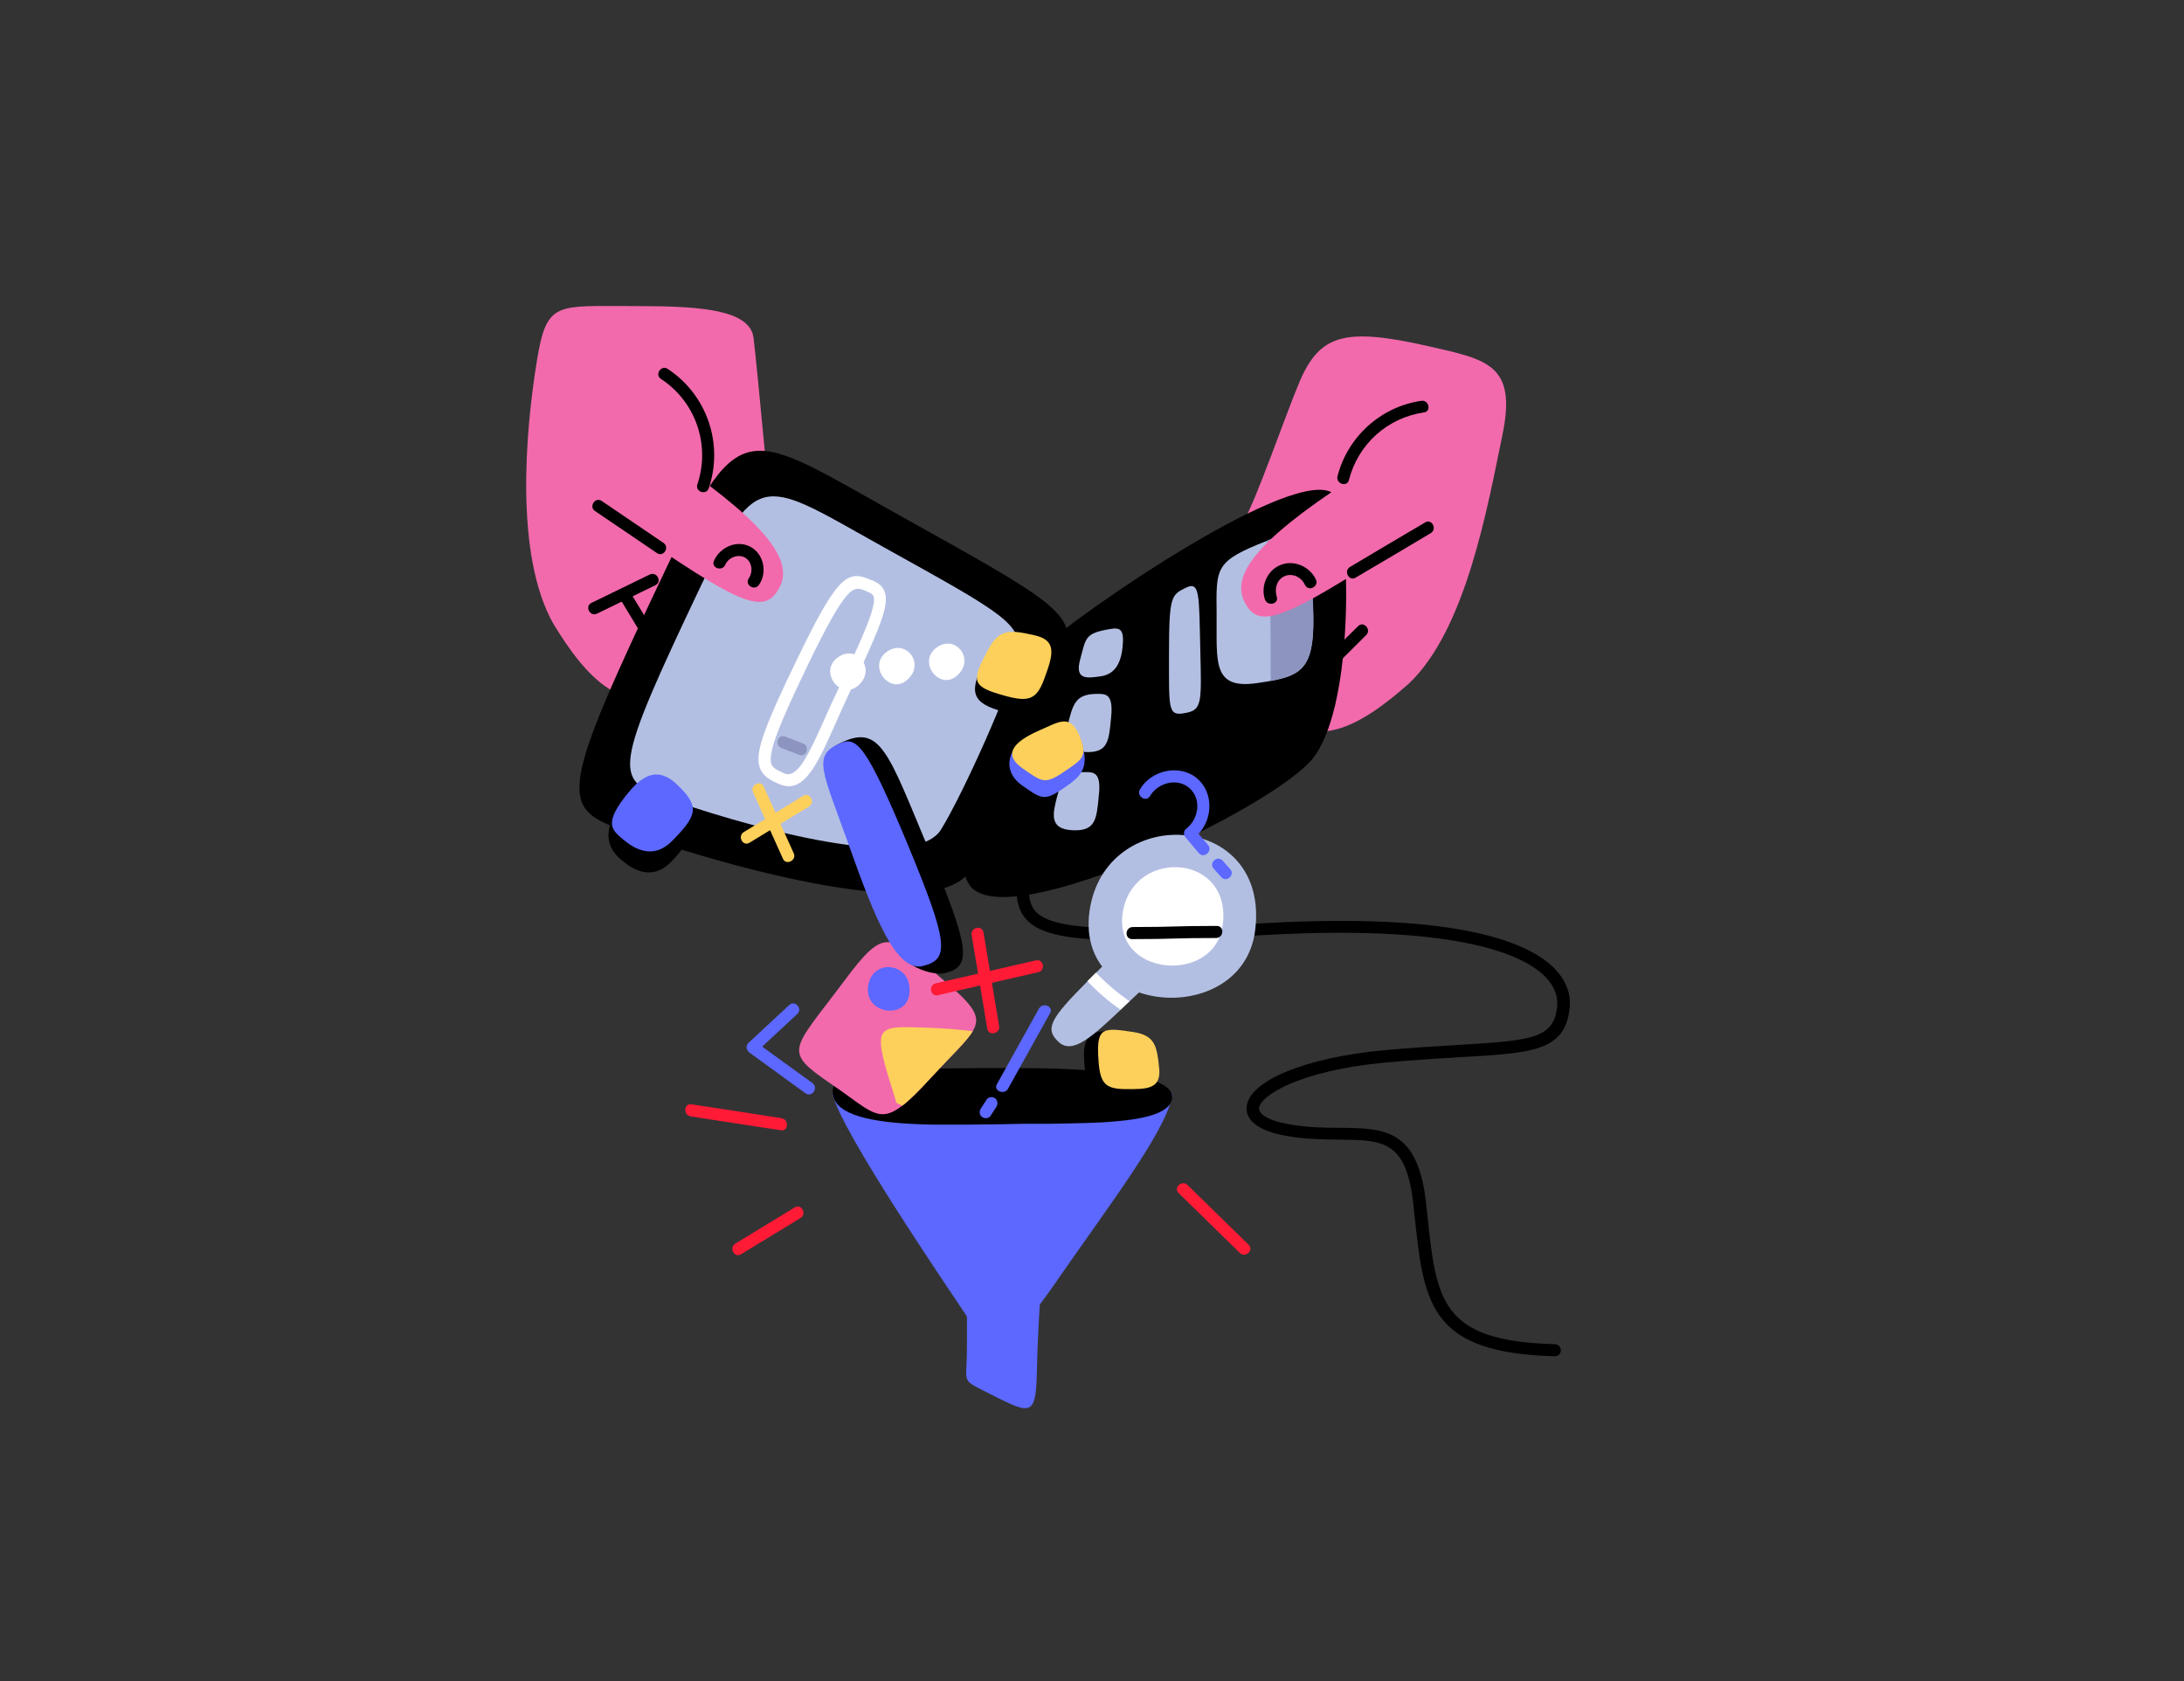
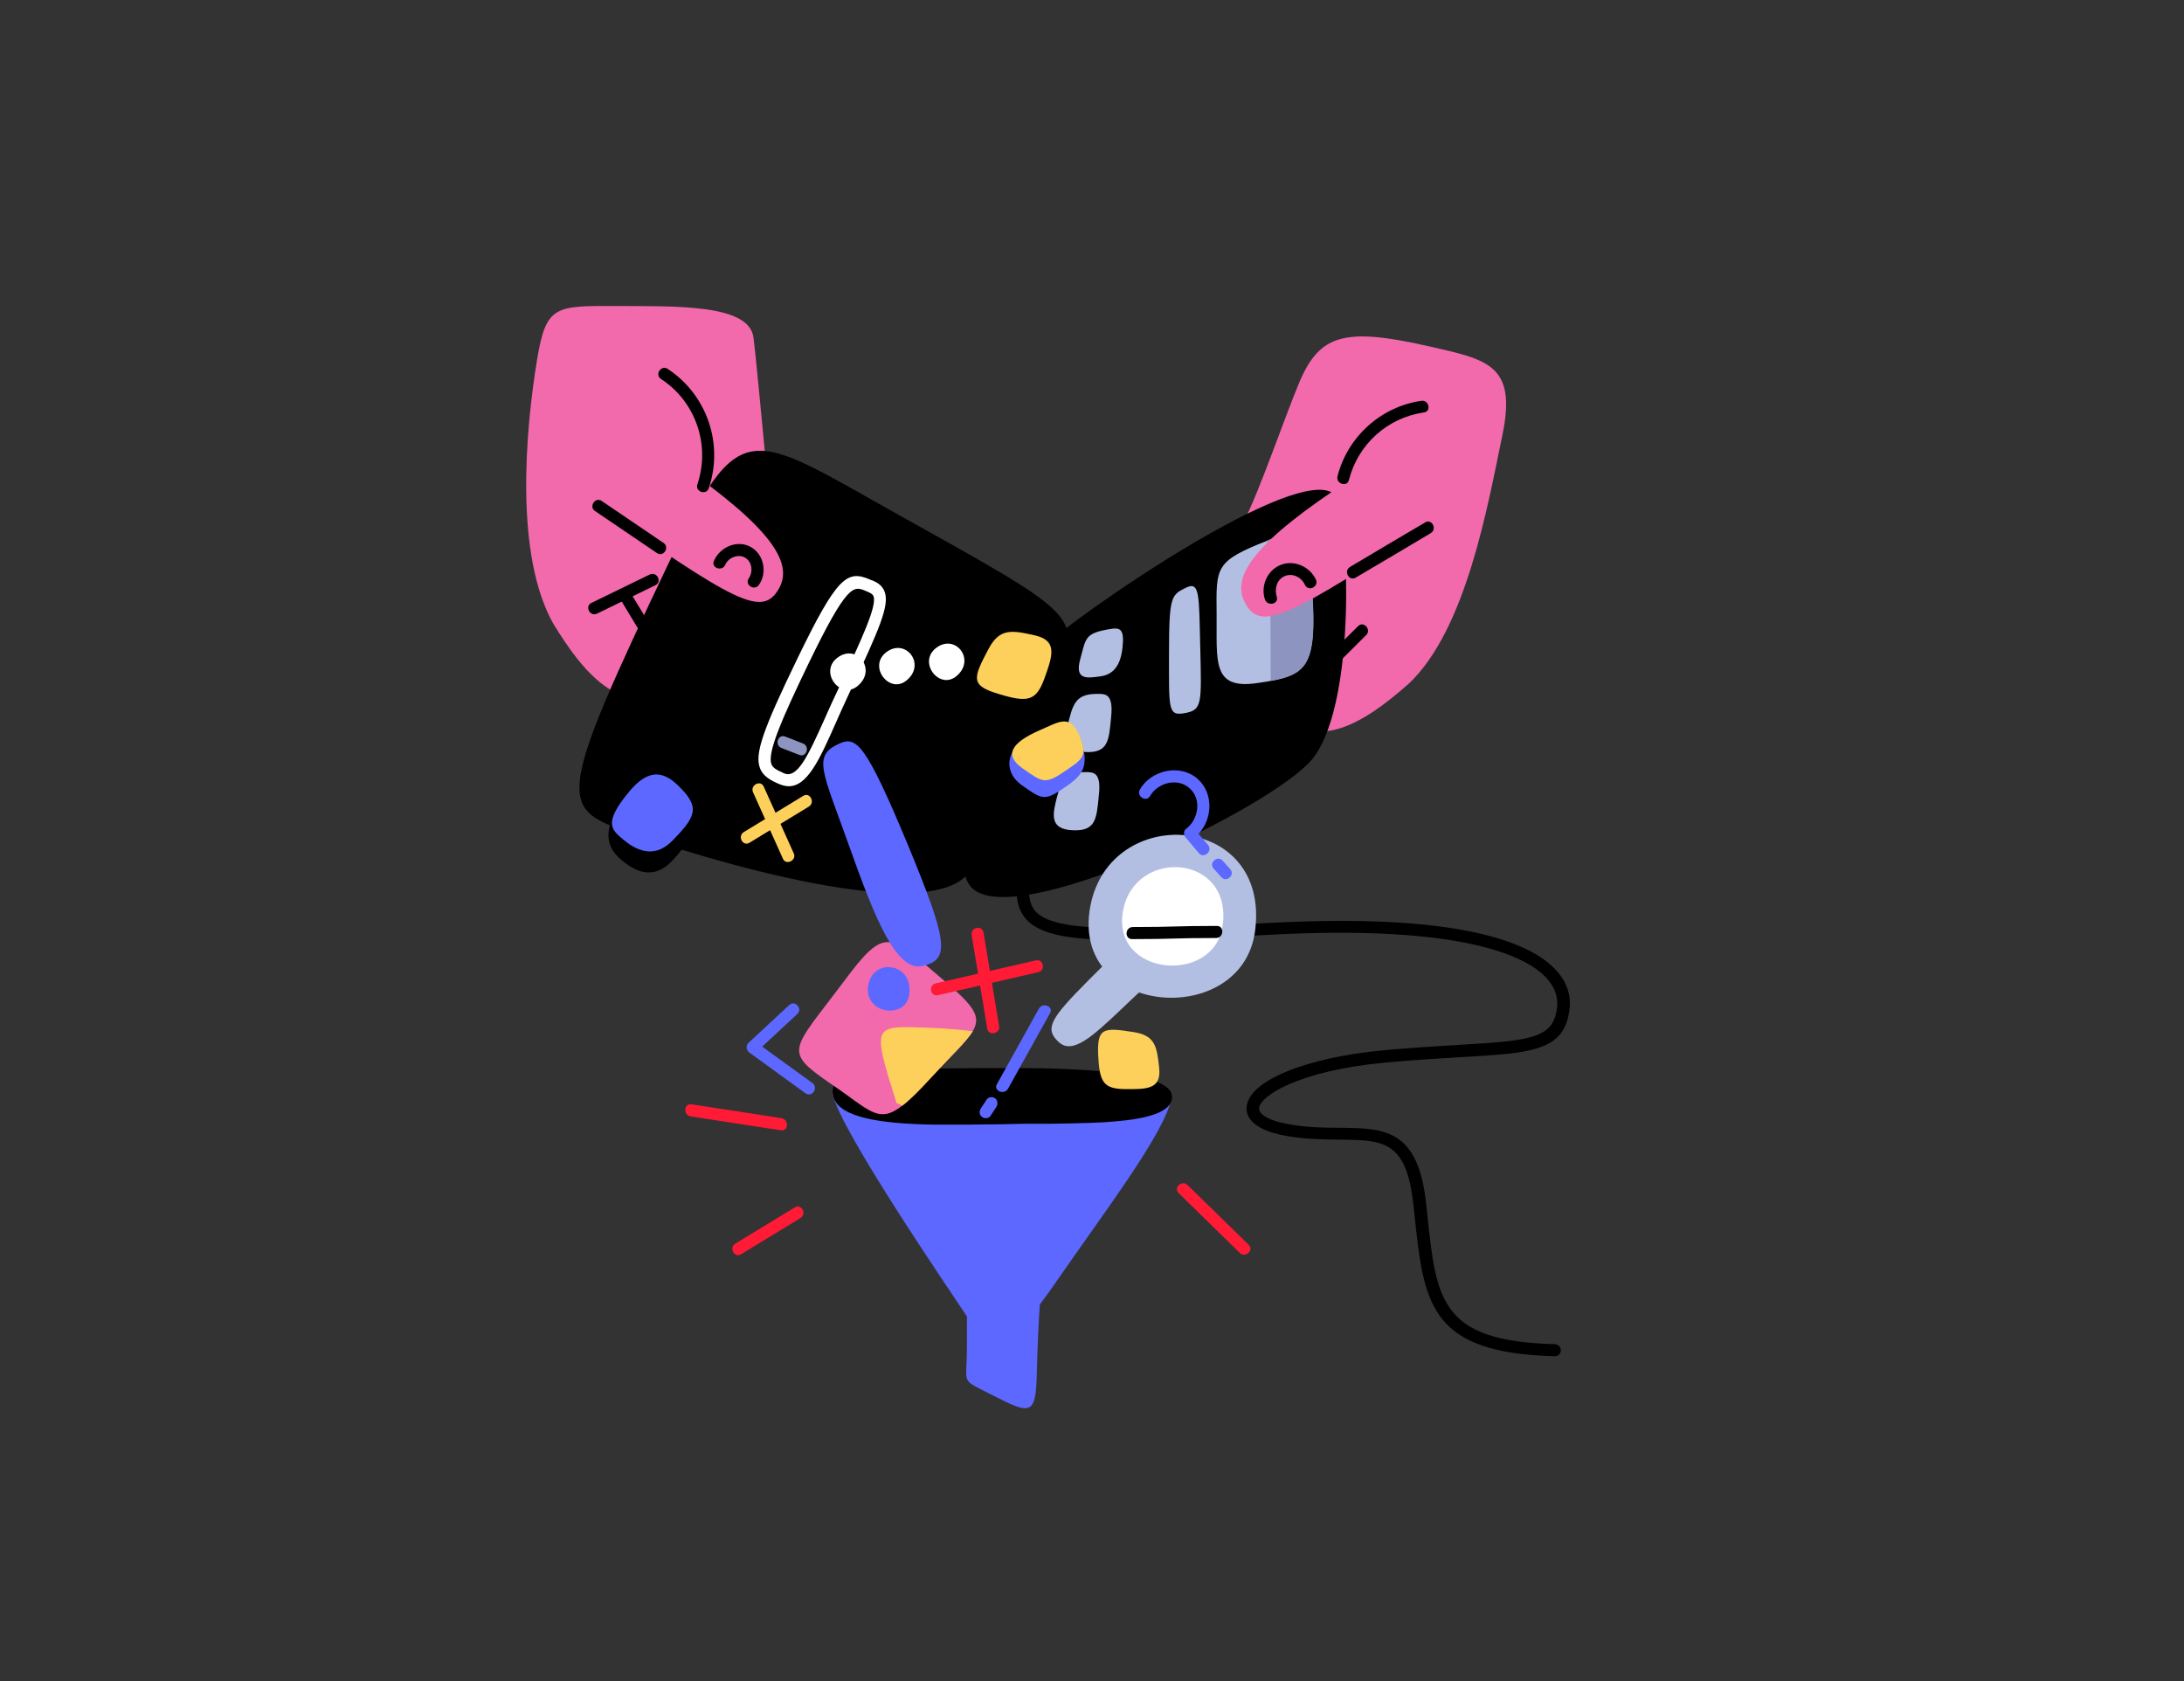
<svg xmlns="http://www.w3.org/2000/svg" version="1.1" id="Слой_1" x="0px" y="0px" viewBox="0 0 977.1 752" style="enable-background:new 0 0 977.1 752;" xml:space="preserve">
  <rect x="0" y="0" width="977.1" height="752" fill="#333333" stroke="none" />
  <style type="text/css">
	.st0{fill:#F26AAC;}
	.st1{fill:#B3BFE2;}
	.st2{fill:#FFFFFF;}
	.st3{fill:#8C94BF;}
	.st4{fill:#5C68FF;}
	.st5{fill:#FF1A36;}
	.st6{fill:#FDD05B;}
</style>
  <g id="Hand_2_10_">
    <path class="st0" d="M334.5,225.4c-14.8-14.2,14.5-11.8,8.8-11.7c-3.5-36.8-5.4-56.7-6.2-62.7c-1.9-15-34.5-14-61.6-14.1   c-27.1-0.1-31.2-0.3-35.2,23.9c-5.3,32.1-10.1,87.6,7.3,118.3c13.7,22.4,32.8,46.5,58.3,24.8S353.8,244.1,334.5,225.4z" />
    <path d="M303,299.7c-7.1-11.7-14.1-23.4-21.2-35c-1.8-3-6.6-0.5-4.8,2.5c7.1,11.7,14.1,23.4,21.2,35   C300,305.1,304.8,302.7,303,299.7z" />
    <path d="M290.7,257c-8.7,4.2-17.4,8.5-26.1,12.7c-3.1,1.5-0.7,6.3,2.5,4.8c8.7-4.2,17.4-8.5,26.1-12.7   C296.4,260.3,293.9,255.5,290.7,257z" />
  </g>
  <g id="Hand_1_8_">
    <path class="st0" d="M556.4,233.2c6-10.5,18.8-47.8,25-62.4c9.1-21.3,20.3-24.4,57.8-15.9c26.4,6,39.6,8.2,32.9,40   c-6.6,31.8-16.2,86.7-41.8,110.9c-19.7,17.4-45,34.8-63.1,6.5C549.2,284.1,543.1,256.6,556.4,233.2z" />
    <path d="M607.6,280.1c-4.8,4.7-9.5,9.4-14.3,14.2c-2.5,2.4,1.1,6.5,3.6,4c4.8-4.7,9.5-9.4,14.3-14.2   C613.7,281.7,610.1,277.6,607.6,280.1z" />
  </g>
  <g id="Laptop_3_">
    <path d="M299.1,252c-49.5,104-49,109.3-19.9,119.6c35.9,12.8,138.7,44,155,17.7c12.5-20.1,39.5-80.6,43.2-98s-8.2-23.5-75.4-61   S331.2,184.6,299.1,252z" />
-     <path class="st1" d="M313.6,262c-39.3,82.7-39,86.8-15.8,95c28.5,10.1,110.2,35,123.2,14.1c9.9-16,31.4-64,34.3-77.9   s-6.5-18.7-59.9-48.4S339.1,208.4,313.6,262z" />
    <path class="st2" d="M352.4,351.7c-1.2-0.1-2.5-0.4-3.9-1c-3.7-1.6-7.1-3.4-8.5-7.1c-2.4-6.4,1.2-16.9,16.7-48.9l0,0   c17.8-36.8,22.3-39.8,32.4-35.5c0.4,0.2,0.9,0.4,1.3,0.5c2.7,1.1,4.4,2.6,5.3,4.8c2.4,6.1-1.9,16.1-15.8,45.7   c-2.2,4.6-4.1,9-5.9,13C366.7,339.7,361.1,352.2,352.4,351.7z M361.6,297.1c-12.1,25.1-18.3,39.6-16.5,44.7   c0.6,1.7,2.3,2.6,5.6,4.1c5.9,2.6,10.6-7.2,18.4-24.7c1.8-4.1,3.8-8.5,6-13.1c10.8-22.9,17.3-37.2,15.7-41.4   c-0.2-0.5-0.6-1.1-2.2-1.8c-0.5-0.2-1-0.4-1.4-0.6C381.9,262.1,379.1,260.9,361.6,297.1L361.6,297.1z" />
    <path d="M469.5,286.9c26.9-22.3,123.9-86.9,129.4-62.3c5.5,24.7,5.9,92.5-11.5,114.6s-137.1,79.5-153.5,56.9   C417.4,373.6,469.5,286.9,469.5,286.9z" />
    <path class="st1" d="M566.9,241.9c-23.4,9.2-22.8,11.7-22.6,32.7c0.2,21-2.3,33.9,17.9,31s26.4-5,25.2-34.1   C586.3,242.3,586.2,234.2,566.9,241.9z" />
    <path class="st3" d="M587.5,271.4c-1.2-29.1-1.3-37.2-20.6-29.6c0,0,0,0,0,0c1.8,20.9,1.5,41.8,1.6,62.7   C583.8,301.8,588.5,297.3,587.5,271.4z" />
    <path class="st1" d="M530.4,263c-6.3,3.1-7.4,3.7-7.4,29c0,25.3-0.6,28.4,7.1,27s7.5-4.1,6.9-28.6S536.9,259.7,530.4,263z" />
    <path class="st1" d="M496.6,281.4c-11.4,1.9-10.7,4-13.3,13.4s2.9,8.6,8.7,7.8c5.9-0.7,9.3-4.6,10.2-12.9S501.2,280.6,496.6,281.4z   " />
    <path class="st1" d="M491.3,310.4c-9-0.1-10.9,3.4-12.9,11.1c-2,7.7-3.5,14.4,6.9,14.9c10.5,0.6,10.8-4.9,11.8-15.5   C498.2,310.5,494.7,310.4,491.3,310.4z" />
    <path class="st1" d="M485.8,345.4c-9-0.1-10.9,3.4-12.9,11.1s-3.5,14.4,6.9,14.9s10.8-4.9,11.8-15.5   C492.8,345.5,489.3,345.4,485.8,345.4z" />
    <path class="st3" d="M359.3,332.6c-2.7-1-5.3-2.1-8-3.1c-3.3-1.3-4.9,3.9-1.7,5.1c2.7,1,5.3,2.1,8,3.1   C360.8,339,362.5,333.9,359.3,332.6z" />
    <path d="M690.4,606.5c-51.2-2.7-53.5-24.6-57.6-63.3l-0.5-4.5c-3.1-28.7-13.7-28.7-33.1-28.9c-7.1-0.1-15.1-0.1-23.9-1.7   c-15.7-2.8-17.8-9.1-17.6-12.6c0.5-11.8,25.9-22.4,61.6-25.7c13-1.2,23.9-1.8,33.5-2.4c32.7-1.9,42.2-3,43.8-16.7   c0.6-4.8-1.1-9.3-4.9-13.4c-8.7-9.2-36.4-23.9-124.6-19.1c-69.1,3.8-98.2,4.2-108.1-7.1c-5.4-6.1-4.6-14.9-3-23.5   c0.3-1.5,1.7-2.5,3.2-2.2c1.5,0.3,2.4,1.7,2.2,3.2c-1.8,9.9-1.3,15.4,1.8,19c8.3,9.4,39.5,8.8,103.8,5.3   c85.9-4.7,117.5,8.7,128.9,20.8c4.9,5.2,7.1,11.3,6.3,17.7c-2.2,18.8-16.8,19.7-48.9,21.5c-9.6,0.6-20.5,1.2-33.3,2.4   c-39.6,3.7-56.5,15.2-56.7,20.5c-0.1,2.3,3.3,5.3,13.2,7.1c8.3,1.5,16.1,1.6,23,1.6c19.5,0.2,34.9,0.3,38.5,33.7l0.5,4.5   c4.1,39.2,5.9,57.2,57.1,58.6c0,0,0,0,0.1,0c1.5,0.1,2.6,1.3,2.6,2.8c0,1.5-1.3,2.7-2.8,2.6C693.6,606.6,692,606.6,690.4,606.5z" />
  </g>
  <g id="Funnel">
    <path class="st4" d="M372.5,489.5c3.8,16.6,50.4,84.8,60.1,99.4c0,5.6,0,10.3,0,13.9c0,15.3-2.7,14.2,7,19.1   c21.2,10.6,23.9,13.5,24.3-8.6c0.2-10.8,0.8-21.5,1.3-29.7c1.9-2.5,3.8-5.2,6-8.3c24.6-35.6,49.6-68,53.1-84.5   C528,474.5,372.5,489.5,372.5,489.5z" />
    <path d="M524.4,490.9c-0.3,6.7-11.2,9.6-26.1,10.8c-3.3,0.3-6.8,0.5-10.5,0.6c-5.6,0.2-11.5,0.3-17.5,0.4c-0.1,0-0.2,0-0.3,0   c-1.8,0-3.6,0-5.4,0c-1.2,0-2.4,0-3.5,0c-2.5,0-5,0-7.5,0.1c-4.3,0.1-8.9,0.2-13.6,0.2c-2.7,0-5.4,0.1-8.2,0.1c-4.3,0-8.6,0-12.8,0   c-2.7,0-5.4-0.1-8.1-0.2c-20.3-0.8-37.2-3.9-38.3-13.5c-1-8.2,8.1-10.6,46.3-11.4c2.6,0,5.3-0.1,8.2-0.1c3.5,0,7.2-0.1,11.1-0.1   c2.5,0,5.1,0,7.8,0c0.9,0,1.9,0,2.8,0c0.8,0,1.6,0,2.4,0c1.2,0,2.4,0,3.6,0c7.6,0,16.7,0.1,25.8,0.6c6,0.3,11.9,0.7,17.4,1.4   C513,481.5,524.7,484.8,524.4,490.9z" />
  </g>
  <g id="Dashes_11_">
    <path class="st5" d="M349.6,500.2c-13.4-2.1-26.9-4.2-40.3-6.2c-3.4-0.5-3.7,4.9-0.3,5.4c13.4,2.1,26.9,4.2,40.3,6.2   C352.8,506.2,353.1,500.8,349.6,500.2z" />
    <path class="st5" d="M355.6,540.1c-8.9,5.4-17.8,10.8-26.6,16.2c-3,1.8-0.5,6.6,2.5,4.8c8.9-5.4,17.8-10.8,26.6-16.2   C361.1,543.1,358.6,538.3,355.6,540.1z" />
    <path class="st5" d="M558.7,556.9c-9.1-8.9-18.3-17.9-27.4-26.8c-2.5-2.4-6.5,1.2-4,3.6l27.4,26.8   C557.1,562.9,561.1,559.3,558.7,556.9z" />
  </g>
  <g id="Thumb_2_1_">
    <path class="st0" d="M264.1,224.2c65.3,45.6,77,52.4,84.5,38.9c7.5-13.5-9.1-31.5-52.8-61.3S264.1,224.2,264.1,224.2z" />
    <path d="M296.9,242.9c-9.2-6.3-18.5-12.5-27.7-18.8c-2.9-2-5.9,2.6-3,4.5c9.2,6.3,18.5,12.5,27.7,18.8   C296.8,249.4,299.7,244.9,296.9,242.9z" />
    <path d="M336.1,244.8c-6.2-3.6-14-0.1-16.7,6.1c-1.4,3.2,3.8,4.9,5.1,1.7c1.4-3.3,6.1-5.1,9.2-2.9c2.9,2,3.2,6.3,1.3,9   c-2,2.9,2.5,5.8,4.5,3C343.3,256.4,341.9,248.2,336.1,244.8z" />
    <path d="M298.7,165c-2.9-1.9-5.9,2.6-3,4.5c15.6,10.2,22.2,29.6,16.3,47.2c-1.1,3.3,4,5,5.1,1.7C323.8,198.5,316.3,176.6,298.7,165   z" />
  </g>
  <g id="Thumb_1">
    <path class="st0" d="M642.5,233.2c-66.7,43.5-78.7,49.9-85.7,36.1c-7-13.8,10.1-31.2,54.8-59.6S642.5,233.2,642.5,233.2z" />
    <path d="M635.9,179.3c-18.1,2.6-33,16.1-37.5,33.7c-0.9,3.4,4.3,5.1,5.1,1.7c4.1-16,17.2-27.8,33.5-30.2   C640.5,184.1,639.3,178.8,635.9,179.3z" />
    <path d="M588.7,259.2c-2.7-5.7-9.7-8.9-15.7-6.5c-6,2.3-9.1,9.4-7.1,15.4c1.1,3.3,6.4,2.2,5.3-1.2c-1.1-3.5,0-7.7,3.6-9.2   c3.6-1.5,7.5,0.6,9,3.9C585.4,264.9,590.2,262.4,588.7,259.2z" />
    <path d="M637.6,233.7c-11.2,6.6-22.4,13.2-33.6,19.9c-3,1.8-0.5,6.6,2.5,4.8c11.2-6.6,22.4-13.2,33.6-19.9   C643.1,236.7,640.6,231.9,637.6,233.7z" />
  </g>
  <g id="Objects">
    <path class="st0" d="M435.2,461.3c-2.8,4.7-9.3,10.6-18.6,20.7c-5.4,5.9-9.5,10-12.9,12.6c-10.8,8.4-14.6,2-31.6-9.5   c-22.2-15.2-18-14.7,5.6-46.3c18.5-24.8,20.1-21.1,43.9-0.8C435.6,449.9,439.2,454.5,435.2,461.3z" />
    <path class="st2" d="M375.1,293.9c-9.1,6.2,0.6,19.1,8.3,13.2C392.6,299.9,383.7,288,375.1,293.9z" />
    <path class="st2" d="M397,291.4c-9.1,6.2,0.6,19.1,8.3,13.2C414.5,297.5,405.6,285.6,397,291.4z" />
    <path class="st2" d="M419.3,289.5c-9.1,6.2,0.6,19.1,8.3,13.2C436.8,295.5,427.8,283.6,419.3,289.5z" />
    <path class="st4" d="M388.5,440.5c-2.5,13.1,16.8,15.9,18.3,4.3C408.7,430.8,390.8,428.2,388.5,440.5z" />
    <path class="st1" d="M487.8,405.4c-9.3,49.5,67.9,55.2,73.7,11.1C568.5,363.6,496.6,358.9,487.8,405.4z" />
    <path class="st2" d="M502.5,407.1c-5.8,29.8,40.8,33.6,44.5,7C551.5,382.1,508,379,502.5,407.1z" />
    <path class="st6" d="M355.1,381.7c-4.5-9.9-8.9-19.9-13.4-29.8c-1.4-3.2-6.2-0.7-4.8,2.5c4.5,9.9,8.9,19.9,13.4,29.8   C351.7,387.3,356.6,384.8,355.1,381.7z" />
    <path class="st6" d="M359.4,356c-8.9,5.4-17.7,10.8-26.6,16.2c-3,1.8-0.5,6.6,2.5,4.8l26.6-16.2C364.8,359,362.4,354.2,359.4,356z" />
    <path d="M278.8,357.8c-11.5,15.9-5.5,23-0.3,27.3c4.9,4.1,13.3,9,21.7,0.5c10.8-11,14.4-21.9,5.3-31.1   C298.4,347.3,286.7,346.8,278.8,357.8z" />
    <path class="st4" d="M281.5,354.1c-12,14.4-7.7,17.2-2.5,21.6c4.9,4.1,13.3,9,21.7,0.5c10.8-11,12.5-15,3.3-24.2   C296.9,344.8,290.2,343.7,281.5,354.1z" />
    <path class="st4" d="M462.5,328.5c-13.1,5.7-13.8,16.9-5.3,22.8c8.5,5.9,9.8,7.3,18.2,1.6c8.4-5.7,12-8.9,8.6-20.8   C481.1,322,470.8,324.9,462.5,328.5z" />
    <path class="st6" d="M465.3,326.6c-13.1,5.7-16.2,11.3-7.7,17.2c8.5,5.9,9.8,7.3,18.2,1.6c8.4-5.7,11.2-6.9,7-16.6   C478.6,319.2,473.7,323,465.3,326.6z" />
    <path d="M441,294.8c-7,13.2-7.3,19,5.6,22.9c12.9,3.9,16.6,3.1,20.3-7.1s6.3-24.1-4-26.4S446.1,285.4,441,294.8z" />
    <path class="st6" d="M442.2,290.4c-7,13.2-8.1,16.3,4.8,20.1c12.9,3.9,16.6,3.1,20.3-7.1s5.9-16.9-4.4-19.2   S447.2,280.9,442.2,290.4z" />
-     <path d="M503,462.1c-13.4-2.1-18.6-0.6-18,11.6c0.6,12.2,2.3,15.2,12.1,15.3s22.5-1.8,21.5-11.4C517.6,468.1,512.7,463.6,503,462.1   z" />
    <path class="st6" d="M507.2,461.7c-13.4-2.1-16.4-2.1-15.9,10.2c0.6,12.2,2.3,15.2,12.1,15.3c9.9,0.1,16.2,0,15.2-9.5   C517.6,468.1,516.8,463.2,507.2,461.7z" />
    <path class="st6" d="M435.2,461.3c-2.8,4.7-9.3,10.6-18.6,20.7c-5.4,5.9-9.5,10-12.9,12.6l-2.6-1.2c-11.2-35.4-10.4-34.4,13.1-33.7   C422.7,460,429.7,460.6,435.2,461.3z" />
    <path class="st4" d="M445.2,491.3c-1.1-0.8-3-0.7-3.8,0.6c-0.9,1.3-1.7,2.7-2.6,4c-0.8,1.2-0.7,2.9,0.6,3.8c1.1,0.8,3,0.7,3.8-0.6   c0.9-1.3,1.7-2.7,2.6-4C446.5,493.8,446.4,492.2,445.2,491.3z" />
    <path class="st4" d="M464.8,451.2c-6.3,11.3-12.5,22.5-18.8,33.8c-1.7,3,3.4,5,5,2c6.3-11.3,12.5-22.5,18.8-33.8   C471.5,450.2,466.5,448.2,464.8,451.2z" />
-     <path d="M375.8,332.5c-12.3,6.1,1.9,15.5,13.7,48.6c7.2,20.4,7.2,37.1,13.8,46.4c4.2,5.8,14.9,9,19.5,7.8c11.9-3,11.4-10.2-7-54.6   C397.2,336.3,394,323.5,375.8,332.5z" />
    <path class="st4" d="M375.8,332.5c-12.6,5.5-7.9,12.2,3.9,45.4s21.4,57.2,33.3,54.2c11.9-3,11.4-10.2-7-54.6   C387.5,333.1,383.2,329.3,375.8,332.5z" />
    <path class="st4" d="M540.5,378c-1.4-1.7-2.8-3.3-4.3-5c6.3-6.6,6.8-18.1-0.3-24.5c-7.8-7-20.8-4.1-25.9,4.6c-1.8,3,2.8,6,4.5,3   c3.5-6,12.4-8.4,17.8-3.4c5.5,5,3.8,14-1.7,18.1c-1.2,0.9-1.1,2.8-0.2,3.8c2,2.4,4,4.7,6,7.1C538.7,384.3,542.7,380.6,540.5,378z" />
    <path class="st4" d="M550.4,388.8c-1.1-1.3-2.3-2.5-3.4-3.8c-2.3-2.6-6.4,1-4,3.6c1.1,1.3,2.3,2.5,3.4,3.8   C548.7,395,552.7,391.4,550.4,388.8z" />
    <path class="st5" d="M447,459c-2.3-14-4.7-27.9-7-41.9c-0.6-3.4-5.9-2.3-5.3,1.2c2.3,14,4.7,27.9,7,41.9   C442.3,463.6,447.6,462.4,447,459z" />
    <path class="st5" d="M463.5,429.6c-15,3.4-29.9,6.9-44.9,10.3c-3.4,0.8-2.4,6.1,1,5.3c15-3.4,29.9-6.9,44.9-10.3   C467.9,434.2,466.9,428.9,463.5,429.6z" />
    <path class="st1" d="M517.2,433.7c-0.1,2.2-1.8,5-5.8,8.6c-2.1,1.9-4.1,3.8-6,5.6c-1.4,1.3-2.7,2.6-4,3.8   c-12.8,12.1-21.6,20.2-27.8,14.4c-6.4-5.9-3.6-10.5,13-27.2c1.2-1.2,2.5-2.5,3.8-3.8c2.5-2.5,5.3-5.3,8.4-8.3c0,0,2.2-0.1,5.1,0.1   C507.8,430.3,512.3,432.4,517.2,433.7z" />
-     <path class="st2" d="M505.3,447.9c-1.4,1.3-2.7,2.6-4,3.8c-5.4-3.8-10.3-8-14.8-12.8c1.2-1.2,2.5-2.5,3.8-3.8   C494.8,439.8,499.9,444.1,505.3,447.9z" />
    <path class="st4" d="M363.5,484.5L341,468.2c5.2-4.9,10.5-9.7,15.7-14.6c2.6-2.4-1.1-6.4-3.6-4c-6.1,5.6-12.1,11.2-18.2,16.9   c-1.3,1.2-1.1,3.2,0.3,4.3l25.2,18.3C363.3,491.1,366.3,486.6,363.5,484.5z" />
    <path d="M544.4,414.2c-19.4,0-18.2,0.5-37.6,0.5c-3.5,0-3.8,5.4-0.3,5.4c19.4,0,18.2-0.5,37.6-0.5   C547.5,419.6,547.9,414.2,544.4,414.2z" />
  </g>
</svg>